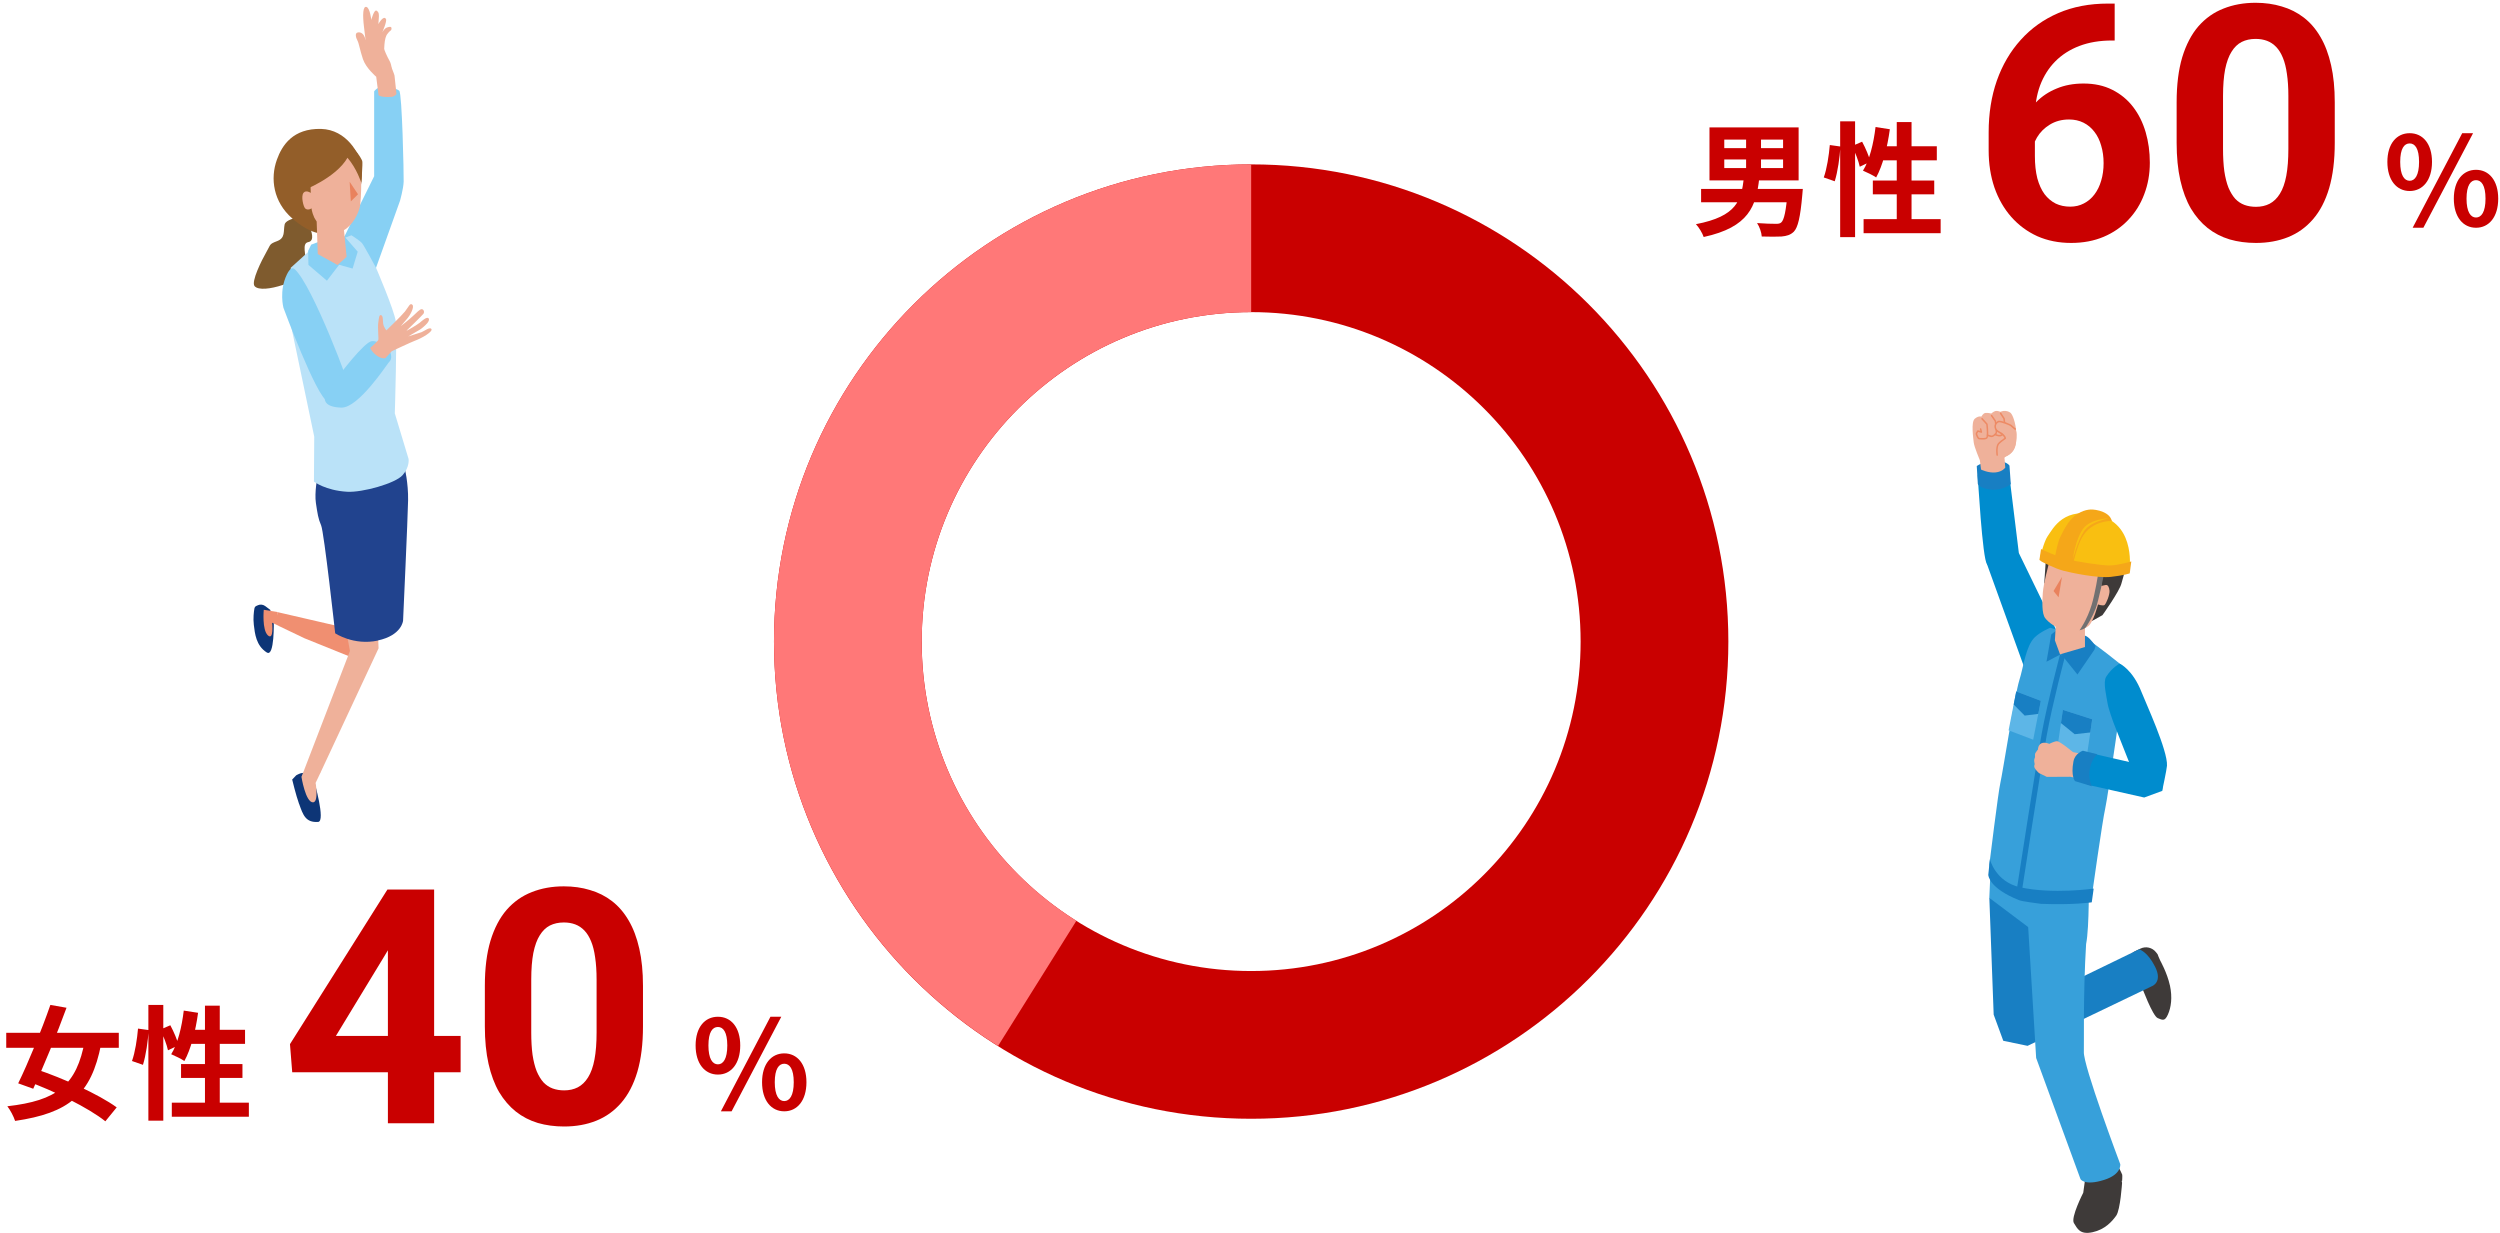
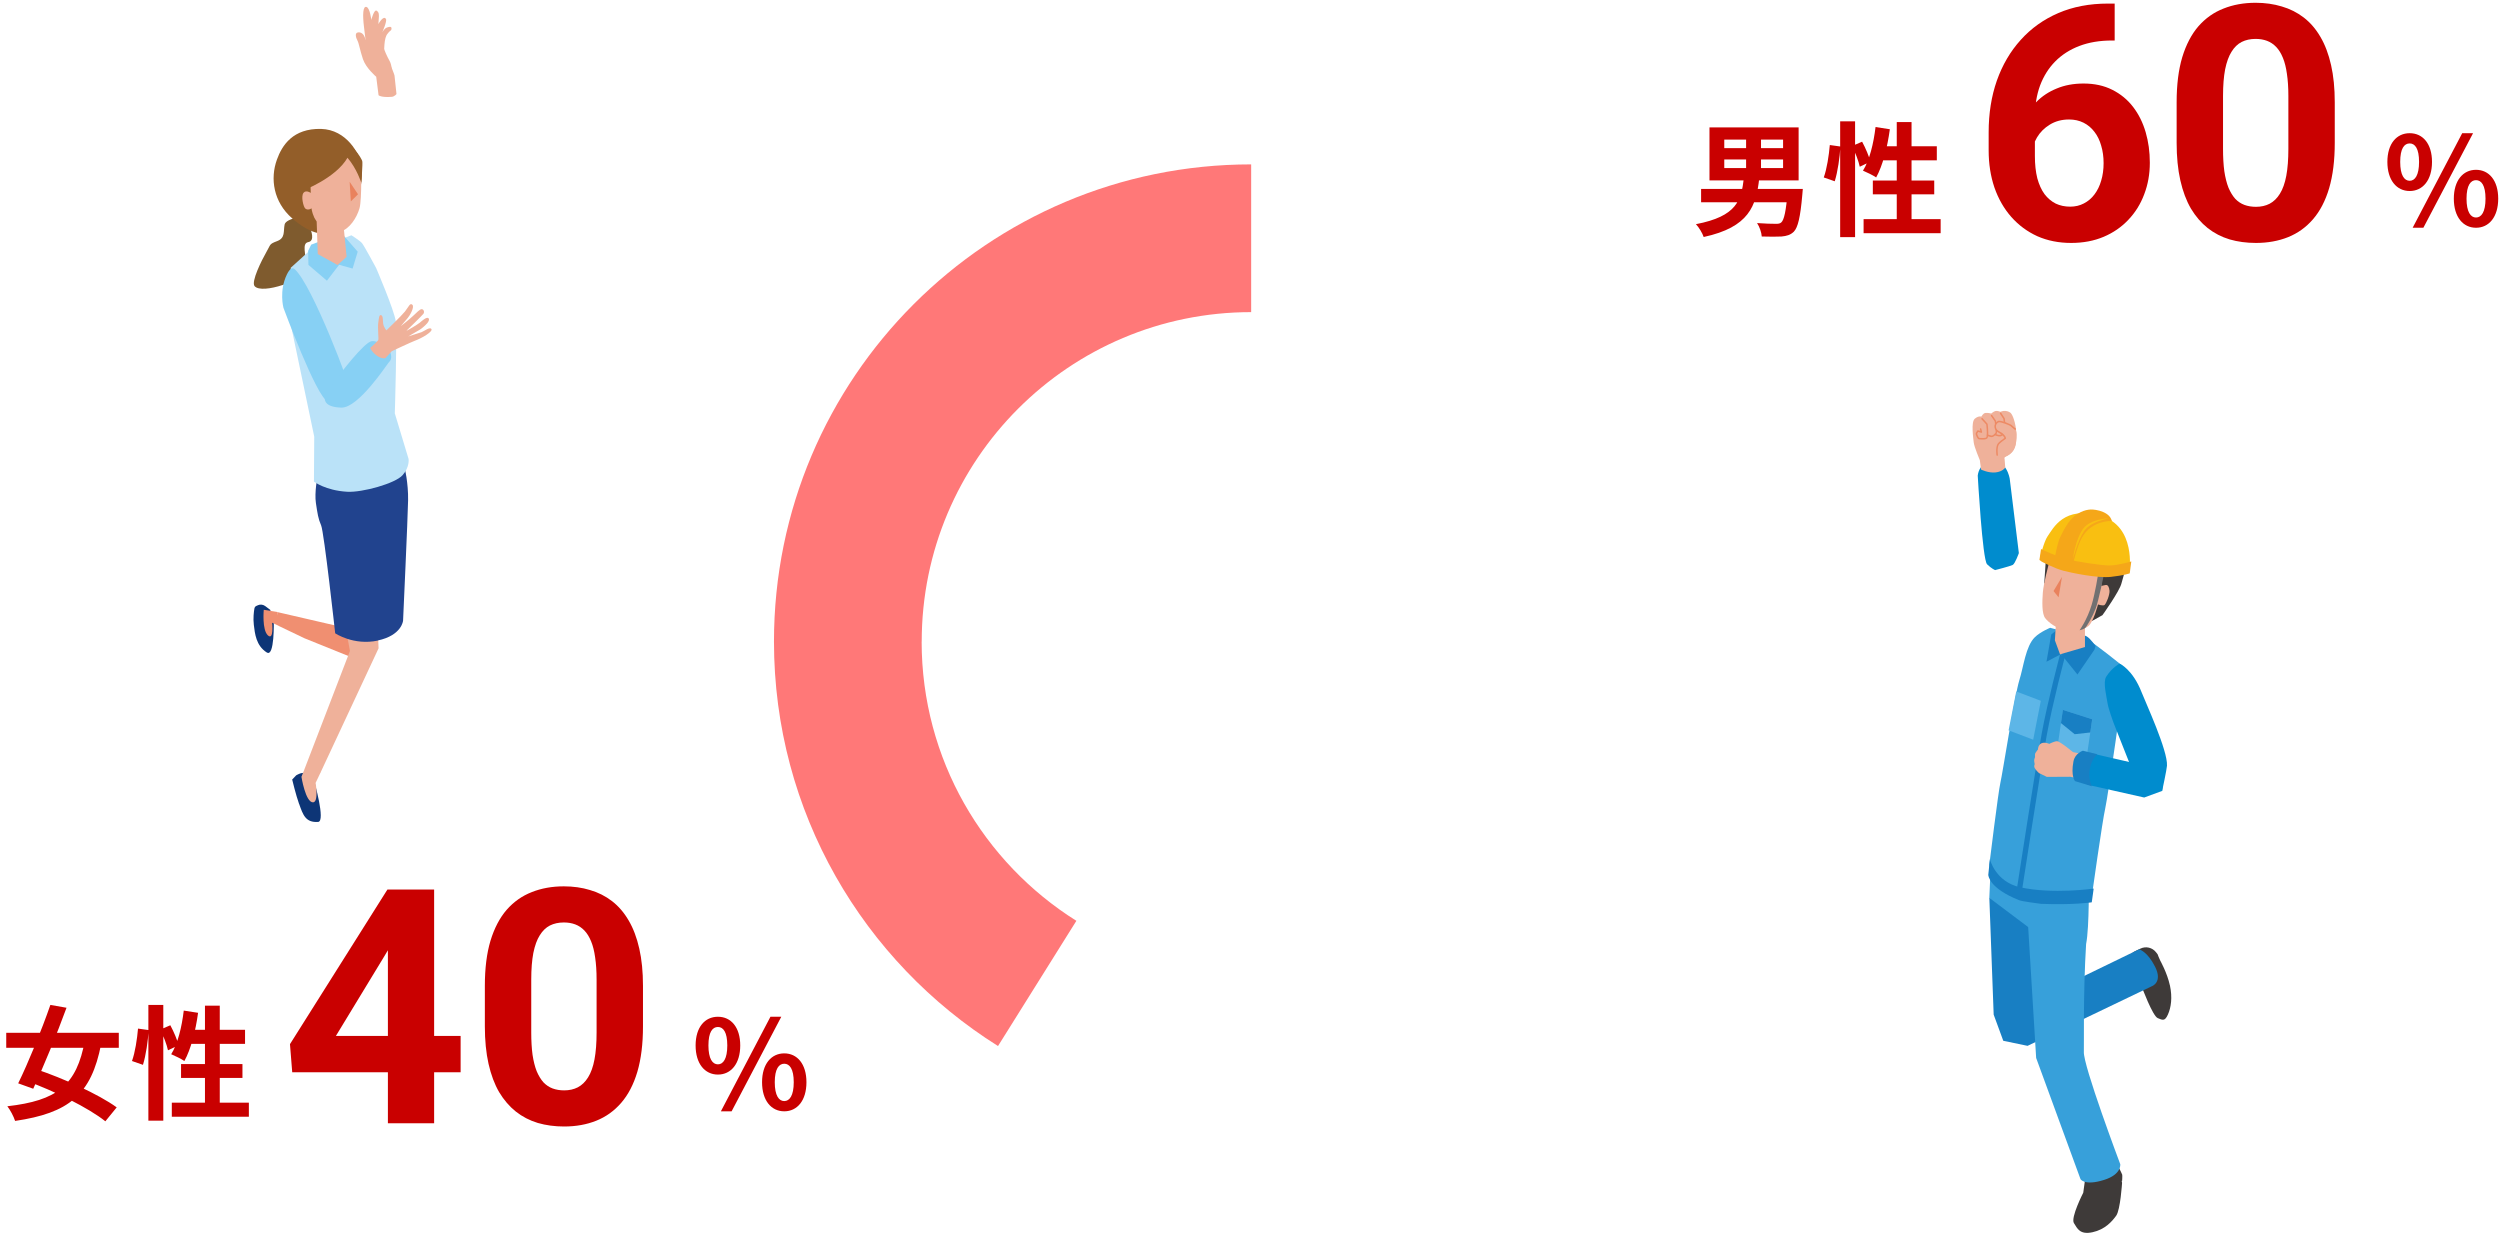
<svg xmlns="http://www.w3.org/2000/svg" width="365" height="180" viewBox="0 0 365 180" fill="none">
  <g clip-path="url(#clip0_2002_49700)">
-     <path d="M55.718 12.651C56.465 12.535 57.872 12.91 58.289 13.242C58.706 13.573 58.964 25.455 58.935 26.507C58.907 27.56 58.389 29.348 58.389 29.348L54.698 39.657L52.241 36.759L50.044 35.015L54.626 25.729V13.343C54.626 13.343 54.971 12.78 55.718 12.68V12.651Z" fill="#87D0F4" />
    <path d="M57.198 10.589L54.425 9.997C54.425 9.997 53.794 8.916 53.635 7.878C53.477 6.854 53.377 5.816 53.147 3.97C52.917 2.125 52.989 0.856 53.506 1.014C54.023 1.173 54.21 2.903 54.21 2.903C54.21 2.903 54.612 1.332 54.986 1.562C55.359 1.779 55.345 2.197 55.302 2.701C55.259 3.206 55.244 3.509 55.244 3.509C55.244 3.509 55.991 2.153 56.35 2.773C56.537 3.091 55.819 4.706 55.819 4.706C55.819 4.706 56.106 4.201 56.408 4.057C56.695 3.927 57.126 3.812 57.155 4.086C57.198 4.489 56.968 4.432 56.724 4.749C56.508 5.023 56.451 5.023 56.279 5.556C56.12 6.09 56.106 6.969 56.092 7.128C56.092 7.287 56.494 8.209 56.882 8.902C57.27 9.594 57.198 10.603 57.198 10.603V10.589Z" fill="#EFB19A" />
    <path d="M55.272 13.919L54.928 11.208C54.928 11.208 53.434 9.954 52.988 8.627C52.543 7.301 52.414 6.335 52.184 5.917C51.954 5.498 51.796 4.85 52.198 4.749C52.514 4.662 52.988 4.778 53.218 5.369C53.606 6.335 54.152 7.272 54.525 7.532C54.899 7.806 55.2 7.373 56.206 8.44C57.212 9.507 57.599 11.035 57.599 11.035L57.887 13.732C57.887 13.732 57.585 14.107 57.212 14.136C55.632 14.265 55.272 13.905 55.272 13.905V13.919Z" fill="#EFB19A" />
    <path d="M38.94 95.257C37.374 94.248 37.216 92.503 37.058 91.22C36.943 90.282 37.058 89.316 37.144 88.841C37.173 88.668 37.288 88.509 37.46 88.451L37.69 88.35C38.021 88.206 38.408 88.264 38.71 88.48L39.443 89.028L39.974 90.657C39.974 90.657 40.103 96.021 38.954 95.257H38.94Z" fill="#0D3576" />
    <path d="M39.112 92.763C38.236 91.955 38.509 89.028 38.509 89.028L40.477 89.346L40.678 91.364L39.73 90.917C39.73 90.917 40.003 93.57 39.112 92.763Z" fill="#F08F71" />
    <path d="M52.011 92.027L52.657 77.911L57.211 79.771L53.792 96.959L44.469 93.195L40.677 91.379C39.887 90.369 40.605 90.081 40.476 89.36L52.011 92.027Z" fill="#F08F71" />
    <path d="M43.665 117.376C43.191 116.049 42.659 113.814 42.659 113.814L43.248 113.194C43.248 113.194 43.593 112.993 43.923 112.892C44.254 112.791 44.843 112.863 44.843 112.863L45.862 114.031C45.862 114.031 47.572 119.914 46.451 120C44.613 120.13 44.239 118.962 43.679 117.39L43.665 117.376Z" fill="#0D3576" />
    <path d="M45.691 117.145C44.6 117.131 44.011 113.411 44.011 113.411L44.37 112.517C45.074 112.243 46.338 112.286 46.826 112.733L46.079 114.305C46.079 114.305 46.568 117.16 45.677 117.145H45.691Z" fill="#EFB19A" />
    <path d="M46.682 70.673L59.079 67.688L59.309 73.311L54.482 75.965L55.272 94.651L46.826 112.733C46.093 113.079 44.958 112.906 44.369 112.517L51.092 95.041C51.092 95.041 48.104 78.964 47.774 76.7C46.309 73.917 46.682 70.658 46.682 70.658V70.673Z" fill="#EFB19A" />
    <path d="M55.157 93.527C51.609 94.277 48.937 92.46 48.937 92.46C48.937 92.46 47.314 77.68 46.883 76.7C46.452 75.719 46.352 74.97 46.122 73.441C45.892 71.913 46.352 69.548 46.352 69.548L59.079 68.279C59.079 68.279 59.625 70.5 59.582 73.038C59.538 75.575 58.849 90.614 58.849 90.614C58.849 90.614 58.677 92.763 55.143 93.513L55.157 93.527Z" fill="#21438E" />
    <path d="M45.015 35.346C44.009 35.534 44.713 37.077 44.656 38.994C44.598 40.912 42.932 41.056 41.237 41.618C39.542 42.181 37.717 42.412 37.172 41.777C36.626 41.143 38.22 37.971 38.881 36.817C39.556 35.678 39.24 35.663 40.461 35.202C41.682 34.741 41.352 33.789 41.553 32.78C41.754 31.785 45.087 31.453 45.087 31.453L45.403 31.741C45.403 31.741 45.115 32.823 45.259 33.227C45.403 33.63 46.02 35.159 45.015 35.346Z" fill="#7F5B2E" />
    <path d="M42.631 31.857C39.931 29.477 39.414 26.103 40.434 23.292C41.181 21.215 42.775 18.721 46.883 18.822C50.618 18.923 52.529 22.499 52.758 24.099C52.974 25.7 52.758 26.695 52.615 27.444C52.471 28.194 51.523 30.299 50.934 31.626C50.302 33.039 47.745 36.355 42.631 31.857Z" fill="#935E29" />
    <path d="M58.777 69.375C57.728 70.586 52.873 71.927 50.69 71.797C47.501 71.61 45.835 70.312 45.835 70.312L45.878 63.751L42.545 47.804L42.445 39.095L45.073 36.716L51.307 34.351C51.307 34.351 52.557 35.144 52.859 35.505C53.161 35.865 54.913 39.124 54.913 39.124C54.913 39.124 57.556 45.266 57.786 46.924C58.002 48.583 57.642 60.349 57.642 60.349L59.653 67.01C59.653 67.01 59.84 68.178 58.777 69.375Z" fill="#BAE2F8" />
    <path d="M47.73 40.984L45.03 38.677L44.987 36.629L45.432 35.721L49.856 34.034L52.227 36.745L51.48 39.21L49.512 38.662L47.73 40.984Z" fill="#87D0F4" />
    <path d="M49.31 21.692C51.019 21.028 52.714 23.609 52.714 23.609C52.714 23.609 52.872 29.074 52.484 30.429C52.082 31.785 51.062 33.429 49.64 33.847C48.218 34.265 46.293 32.679 45.891 31.785C45.489 30.891 45.489 30.415 45.489 30.415C45.489 30.415 44.986 30.79 44.569 30.444C44.311 30.227 43.894 28.642 44.325 28.137C44.699 27.69 45.374 28.166 45.374 28.166L45.23 24.417C45.23 24.417 47.586 22.326 49.31 21.663V21.692Z" fill="#EFB19A" />
    <path d="M52.27 28.367L51.221 29.405L51.048 26.536L52.27 28.367Z" fill="#E9825D" />
    <path d="M44.197 27.834C44.197 27.834 43.45 24.316 43.852 23.681C44.987 21.922 46.926 21.086 49.096 20.696C51.265 20.307 52.787 23.177 52.888 23.508C52.988 23.84 52.744 26.666 52.744 26.666C52.744 26.666 52.098 24.618 50.733 23.032C49.038 26.003 44.197 27.834 44.197 27.834Z" fill="#935E29" />
    <path d="M46.395 37.091L46.179 30.732L50.13 32.65L50.603 37.494L49.282 38.691L46.395 37.091Z" fill="#EFB19A" />
    <path d="M47.817 58.575C46.194 57.97 41.382 44.935 41.382 44.935C41.382 44.935 40.721 42.455 41.884 40.076C42.286 39.249 42.665 38.989 43.019 39.297C45.605 41.575 51.322 56.787 51.221 57.321C51.121 57.84 49.44 59.181 47.817 58.575Z" fill="#87D0F4" />
    <path d="M49.842 59.512C47.357 59.44 47.3 58.388 47.472 57.739C47.63 57.104 49.383 54.956 49.383 54.956C49.383 54.956 53.175 49.895 54.295 49.808C55.416 49.722 56.852 50.861 57.053 51.654C57.254 52.447 56.938 52.721 56.694 52.995C56.45 53.269 52.327 59.584 49.842 59.512Z" fill="#87D0F4" />
    <path d="M62.999 48.064C63.1 48.294 62.583 48.669 62.267 48.886C61.764 49.232 60.974 49.606 60.529 49.765C60.083 49.924 57.196 51.279 57.196 51.279L56.262 52.303C56.262 52.303 55.673 52.447 54.926 51.856C54.179 51.265 54.05 50.803 54.05 50.803C54.05 50.803 55.156 49.823 55.228 49.635C55.314 49.448 55.113 47.847 55.228 47.097C55.329 46.477 55.329 45.901 55.645 46.016C55.961 46.117 55.874 46.78 55.946 47.271C56.018 47.746 56.406 48.237 56.406 48.237C56.406 48.237 58.589 46.146 59.121 45.483C59.652 44.819 59.868 44.142 60.213 44.502C60.557 44.863 59.782 46.146 59.523 46.434C59.279 46.723 58.517 47.617 58.517 47.617C58.517 47.617 59.753 46.651 60.284 46.146C60.816 45.656 61.29 45.137 61.563 45.137C61.836 45.137 62.037 45.54 61.807 45.829C61.577 46.117 59.595 48.049 59.379 48.251C59.178 48.453 60.988 47.371 61.29 47.112C61.592 46.852 62.224 46.29 62.496 46.42C62.77 46.55 62.597 46.939 62.367 47.199C62.109 47.501 61.577 47.963 61.333 48.107C61.074 48.251 59.609 49.116 59.609 49.116C59.609 49.116 61.175 48.626 61.548 48.496C61.922 48.366 62.813 47.617 63.014 48.093L62.999 48.064Z" fill="#EFB19A" />
  </g>
  <g clip-path="url(#clip1_2002_49700)">
    <path d="M316.801 143.859C316.41 142.053 315.393 140.24 315.393 140.24L315.145 139.678L315.015 139.331L314.785 139.034C314.24 138.333 313.291 138.112 312.503 138.497L311.387 139.041L312.174 143.657L312.702 144.08C312.702 144.08 314.283 148.349 315.033 148.646C315.722 148.924 316.057 149.157 316.516 148.122C316.975 147.092 317.192 145.659 316.807 143.853L316.801 143.859Z" fill="#3E3A39" />
    <path d="M302.797 178.579C303.299 179.388 303.678 180.297 305.501 179.906C307.324 179.514 308.354 178.339 308.968 177.487C309.576 176.634 309.824 172.694 309.824 172.694L309.762 172.403L309.83 172.391C309.83 172.391 309.88 171.671 309.842 171.5C309.805 171.33 308.832 169.441 308.832 169.441L304.05 171.696L304.379 172.511L304.155 174.134C304.155 174.134 302.289 177.771 302.791 178.573L302.797 178.579Z" fill="#3E3A39" />
    <path d="M312.311 138.592L297.817 145.633L296.013 131.948L290.443 131.096L291.076 148.134L292.478 151.955L296.025 152.693L314.19 143.979C314.19 143.979 315.784 143.41 314.643 141.143C313.502 138.876 312.305 138.598 312.305 138.598L312.311 138.592Z" fill="#187FC3" />
    <path d="M304.943 128.298C304.943 128.298 299.355 128.084 297.315 127.717C295.275 127.351 290.654 126.113 290.654 126.113L290.443 131.09L296.112 135.352L297.278 154.462L303.753 172.151C303.753 172.151 304.298 173.174 307.188 172.271C309.793 171.456 309.558 169.972 309.558 169.972C309.558 169.972 304.088 155.46 304.243 153.54C304.286 153.016 304.119 145.122 304.571 137.834C305.074 135.302 304.956 128.298 304.956 128.298H304.943Z" fill="#37A0DA" />
    <path d="M290.102 82.374C290.772 83.037 291.287 83.233 291.287 83.233C291.287 83.233 293.501 82.665 293.854 82.482C294.208 82.299 294.753 80.751 294.753 80.751L293.42 69.896C293.42 69.896 292.98 66.953 290.573 67.37C288.88 67.666 288.75 69.441 288.75 69.441C288.75 69.441 289.438 81.711 290.108 82.374H290.102Z" fill="#008CCE" />
-     <path d="M290.697 71.481C292.403 71.651 293.575 70.685 293.575 70.685L293.383 67.976C293.383 67.976 292.955 67.262 291.274 67.281C289.594 67.3 288.607 68.045 288.607 68.045L288.762 70.653C288.762 70.653 288.986 71.31 290.691 71.474L290.697 71.481Z" fill="#187FC3" />
    <path d="M292.961 66.593C294.35 65.904 294.487 64.799 294.332 62.589C294.133 61.244 293.761 60.41 293.482 60.227C293.364 60.151 293.159 60.038 292.837 60C292.384 59.949 292.062 60.126 292.062 60.126C292.062 60.126 291.628 59.937 291.336 60.006C291.045 60.082 290.722 60.379 290.722 60.379C290.722 60.379 290.269 60.252 289.897 60.284C289.525 60.316 289.283 60.827 289.283 60.827C289.283 60.827 288.886 60.657 288.316 61.136C287.745 61.623 288.099 63.985 288.167 64.616C288.235 65.248 289.06 67.199 289.06 67.199L289.234 68.557C289.234 68.557 290.313 69.087 291.355 68.974C292.39 68.86 292.769 68.273 292.769 68.273L292.669 66.984C292.669 66.984 292.527 66.795 292.955 66.587L292.961 66.593Z" fill="#EFB19A" />
    <path d="M288.682 62.854C288.613 62.955 288.458 63.195 288.446 63.322C288.433 63.461 288.62 63.877 288.762 64.042C288.824 64.111 288.886 64.149 288.948 64.149C288.973 64.149 289.016 64.149 289.078 64.155C289.283 64.174 289.5 64.187 289.692 64.168C289.866 64.155 290.021 64.111 290.127 64.029C290.393 63.814 290.269 62.469 290.201 61.907C290.201 61.882 290.189 61.857 290.17 61.844L289.451 61.048C289.407 61.004 289.339 60.998 289.296 61.048C289.252 61.093 289.252 61.168 289.296 61.212L289.99 61.983C290.096 62.905 290.096 63.757 289.99 63.858C289.823 63.991 289.314 63.953 289.097 63.934C289.029 63.934 288.979 63.922 288.967 63.928C288.88 63.884 288.675 63.448 288.669 63.353C288.669 63.315 288.737 63.189 288.818 63.063L289.252 63.195C289.289 63.208 289.333 63.195 289.358 63.17C289.382 63.145 289.395 63.101 289.389 63.056L289.277 62.602C289.265 62.539 289.203 62.501 289.141 62.52C289.085 62.532 289.047 62.596 289.06 62.659L289.122 62.917L288.799 62.816C288.756 62.804 288.706 62.816 288.682 62.861V62.854Z" fill="#ED8A64" />
    <path d="M290.803 63.593C290.691 63.6 290.375 63.492 290.201 63.423C290.146 63.398 290.084 63.429 290.059 63.492C290.04 63.556 290.065 63.619 290.121 63.644C290.201 63.675 290.623 63.84 290.815 63.827C291.039 63.808 291.448 63.492 291.547 63.265C291.64 63.057 291.491 61.933 291.429 61.459C291.429 61.44 291.417 61.421 291.411 61.408L290.859 60.606C290.822 60.556 290.753 60.543 290.704 60.581C290.654 60.619 290.642 60.695 290.679 60.745L291.219 61.522C291.318 62.229 291.392 63.05 291.349 63.17C291.274 63.334 290.933 63.587 290.797 63.6L290.803 63.593Z" fill="#ED8A64" />
    <path d="M292.007 63.492C291.796 63.53 291.436 63.391 291.318 63.334C291.262 63.309 291.2 63.334 291.176 63.391C291.151 63.448 291.176 63.517 291.231 63.543C291.25 63.549 291.684 63.751 291.994 63.726C292.013 63.726 292.025 63.726 292.044 63.726C292.366 63.675 292.72 63.278 292.832 63.075C292.937 62.892 292.801 61.768 292.707 61.111C292.707 61.092 292.701 61.08 292.689 61.061L292.18 60.278C292.143 60.227 292.075 60.215 292.025 60.246C291.976 60.284 291.963 60.354 291.994 60.41L292.484 61.168C292.59 61.951 292.676 62.829 292.633 62.949C292.54 63.12 292.236 63.448 292 63.492H292.007Z" fill="#ED8A64" />
    <path d="M293.47 63.606C293.991 63.562 294.289 62.741 294.301 62.709C294.32 62.646 294.295 62.583 294.239 62.557C294.183 62.532 294.121 62.564 294.096 62.627C294.022 62.829 293.768 63.347 293.451 63.379C293.036 63.416 292.67 63.202 292.664 63.202C292.608 63.17 292.546 63.189 292.515 63.246C292.484 63.303 292.503 63.372 292.558 63.404C292.577 63.416 292.98 63.65 293.47 63.612V63.606Z" fill="#ED8A64" />
    <path d="M291.728 64.869C291.43 65.406 291.616 66.921 291.616 66.921C291.616 66.921 294.035 66.991 294.358 64.509C294.581 62.779 294.203 62.64 294.203 62.64C294.203 62.64 293.7 62.197 293.595 62.115C293.489 62.033 292.051 61.395 291.734 61.572C291.418 61.749 291.126 62.141 291.399 62.671C291.592 63.044 292.144 63.202 292.367 63.397C292.751 63.745 292.776 63.985 292.776 63.985C292.776 63.985 291.883 64.591 291.728 64.869Z" fill="#EFB19A" />
    <path d="M291.783 61.673C292.025 61.535 293.39 62.109 293.526 62.21C293.607 62.273 293.954 62.577 294.128 62.728C294.177 62.772 294.245 62.766 294.283 62.715C294.32 62.665 294.314 62.595 294.27 62.551C294.252 62.532 293.768 62.103 293.656 62.021C293.563 61.951 292.069 61.25 291.684 61.465C291.448 61.598 291.281 61.806 291.213 62.033C291.151 62.254 291.182 62.488 291.306 62.728C291.442 63 291.734 63.157 291.988 63.296C292.112 63.366 292.224 63.429 292.292 63.492C292.521 63.701 292.608 63.858 292.645 63.941C292.416 64.098 291.777 64.559 291.634 64.812C291.318 65.374 291.473 66.416 291.479 66.46C291.492 66.523 291.541 66.561 291.597 66.555C291.597 66.555 291.597 66.555 291.603 66.555C291.665 66.542 291.703 66.486 291.696 66.422C291.696 66.41 291.548 65.418 291.82 64.926C291.926 64.743 292.484 64.32 292.831 64.079C292.869 64.054 292.887 64.01 292.881 63.966C292.881 63.934 292.838 63.669 292.434 63.303C292.348 63.221 292.217 63.151 292.087 63.082C291.858 62.955 291.603 62.816 291.498 62.608C291.405 62.425 291.38 62.254 291.424 62.096C291.473 61.926 291.603 61.768 291.783 61.667V61.673Z" fill="#ED8A64" />
-     <path d="M294.753 80.745L300.242 92.037L297.147 95.92L295.603 97.619L290.102 82.374L291.677 80.259L294.753 80.745Z" fill="#008CCE" />
    <path d="M310.148 98.699C310.172 97.834 309.813 97.158 309.813 97.158C309.813 97.158 305.583 93.729 304.584 93.243C303.586 92.763 299.325 91.658 299.325 91.658C299.325 91.658 297.911 92.232 297.086 93.034C295.741 94.348 295.443 97.354 294.81 99.356C294.178 101.358 292.367 112.971 292.05 114.31C291.74 115.649 290.457 126.132 290.457 126.132C290.457 126.132 289.96 128.854 296.206 130.761C299.17 131.664 305.403 130.849 305.403 130.849C305.403 130.849 306.96 119.773 307.363 118.03C307.766 116.287 310.135 99.564 310.154 98.705L310.148 98.699Z" fill="#37A0DA" />
    <path d="M305.793 94.853L305.948 94.316C305.948 94.316 305.272 93.319 304.714 92.946C303.989 92.46 300.094 92.138 300.094 92.138L299.48 92.643L298.785 96.615L300.912 95.497L303.306 98.478L305.793 94.853Z" fill="#187FC3" />
    <path d="M301.179 103.644L300.348 109.372L304.627 110.742L305.458 105.014L301.179 103.644Z" fill="#5DB6E7" />
    <path d="M305.459 105.014L301.179 103.644L300.9 105.57L302.904 107.193L305.18 106.941L305.459 105.014Z" fill="#187FC3" />
    <path d="M294.37 100.954L293.254 106.631L296.845 107.995L297.961 102.318L294.37 100.954Z" fill="#5DB6E7" />
-     <path d="M297.961 102.318L294.37 100.954L293.998 102.861L295.604 104.477L297.589 104.225L297.961 102.318Z" fill="#187FC3" />
    <path d="M301.502 95.8L300.758 95.592C300.739 95.661 298.947 102.387 298.079 107.155C297.211 111.91 294.42 130.072 294.389 130.256L295.152 130.376C295.183 130.192 297.967 112.043 298.835 107.294C299.697 102.557 301.484 95.863 301.502 95.794V95.8Z" fill="#187FC3" />
    <path d="M294.742 131.412C295.288 131.633 297.384 131.866 297.998 131.961C302.563 132.138 305.167 131.778 305.397 131.74L305.676 129.732C305.614 129.744 299.71 130.584 294.971 129.549C291.374 128.766 290.537 125.545 290.525 125.431L290.289 127.73C290.308 127.888 290.426 129.669 294.742 131.412Z" fill="#187FC3" />
    <path d="M304.405 87.534L300.243 89.776L300.014 93.489L300.764 95.529L304.405 94.468V87.534Z" fill="#EFB19A" />
    <path d="M310.544 80.133C310.11 78.68 309.124 77.266 307.604 76.615C306.6 76.186 303.815 75.756 303.815 75.756C303.815 75.756 301.75 76.078 300.131 77.297C299.883 77.487 299.158 78.775 299.158 78.775L298.767 80.638L298.463 85.128L301.601 88.393L303.803 89.757L305.428 90.666L306.959 89.814C306.959 89.814 309.471 86.303 309.738 85.16C310.005 84.016 310.978 81.591 310.544 80.133Z" fill="#3E3A39" />
    <path d="M307.289 88.298C307.525 88.09 308.046 86.795 307.99 86.239C307.934 85.69 307.748 85.368 307.438 85.406C307.128 85.444 306.793 85.564 306.793 85.564L306.979 82.596L303.469 80.455L301.831 81.307L301.757 79.962L300.808 80.865L300.417 79.811L299.872 80.145L299.115 82.343C299.115 82.343 298.346 85.242 298.253 86.523C298.16 87.805 298.092 89.586 298.594 90.243C299.096 90.9 300.2 91.721 301.577 92.049C302.954 92.378 304.139 91.986 304.895 91.411C305.652 90.837 306.309 88.248 306.309 88.248C306.309 88.248 307.06 88.519 307.295 88.311L307.289 88.298Z" fill="#EFB19A" />
    <path d="M299.814 86.29L300.552 87.212L301.049 84.231L299.814 86.29Z" fill="#E9825D" />
    <path d="M308.094 83.96C309.459 83.833 310.885 83.423 310.885 83.423C310.885 83.423 311.958 76.798 306.655 75.302C301.347 73.805 299.79 77.095 298.946 78.301C298.394 79.091 297.83 81.49 297.83 81.49C297.83 81.49 298.388 82.059 300.72 82.76C303.058 83.461 306.333 84.124 308.094 83.96Z" fill="#F9BF11" />
    <path d="M308.337 76.066C308.337 76.066 308.225 75.636 307.934 75.333C307.469 74.847 306.706 74.563 305.98 74.443C305.509 74.361 304.554 74.247 303.276 75.055C301.955 75.889 301.23 77.575 300.857 78.282C300.355 79.236 300.008 81.433 300.008 81.433L302.681 82.299C302.681 82.299 303.158 79.962 303.965 78.503C305.397 75.908 308.337 76.066 308.337 76.066Z" fill="#F5A719" />
    <path d="M307.853 75.686C307.853 75.686 305.242 75.693 304.119 77.221C302.99 78.749 302.637 81.667 302.637 81.667C302.637 81.667 303.313 79.008 304.262 77.562C305.21 76.116 307.853 75.686 307.853 75.686Z" fill="#F9BF11" />
    <path d="M303.617 92.024C303.617 92.024 304.182 91.879 304.411 91.708C304.653 91.525 305.546 89.959 305.968 88.848C306.389 87.736 307.189 83.808 307.189 83.808L306.327 83.84C306.327 83.84 305.887 86.625 305.379 88.317C304.734 90.471 303.617 92.024 303.617 92.024Z" fill="#717071" />
    <path d="M301.192 83.315C302.413 83.631 306.215 84.439 308.181 84.225C310.141 84.01 310.941 83.707 310.941 83.707L311.171 81.97C311.171 81.97 309.267 82.538 308.032 82.558C306.798 82.576 303.251 81.995 301.75 81.648C300.509 81.358 297.992 80.164 297.992 80.164L297.756 81.749L298.103 82.008C298.103 82.008 299.97 82.993 301.192 83.309V83.315Z" fill="#F5A719" />
    <path d="M304.186 110.129L302.648 109.801C302.648 109.801 300.726 108.197 300.31 108.216C299.895 108.241 299.194 108.601 299.194 108.601C299.194 108.601 298.537 108.292 298.04 108.525C297.544 108.759 297.538 109.435 297.538 109.435C297.538 109.435 297.234 109.801 297.154 109.965C297.073 110.129 297.116 110.534 297.116 110.534C297.116 110.534 297.017 110.78 296.992 110.944C296.967 111.108 297.067 111.576 297.067 111.576C297.067 111.576 296.912 111.822 297.067 112.131C297.222 112.441 297.681 112.864 297.681 112.864L298.84 113.426L302.251 113.407L303.79 113.742L304.174 110.117L304.186 110.129Z" fill="#EFB19A" />
    <path d="M311.679 113.363L315.673 115.485C315.673 115.485 316.349 112.334 316.38 111.797C316.517 109.618 313.298 102.659 312.678 101.08C311.363 97.708 309.465 96.887 309.465 96.887C309.465 96.887 308.386 97.417 307.505 98.8C306.997 99.596 307.573 101.775 307.691 102.615C307.809 103.454 308.584 105.551 308.584 105.551L311.673 113.363H311.679Z" fill="#008CCE" />
    <path d="M305.432 114.721L313.054 116.438L315.665 115.478L316.007 112.434L305.718 110.066C305.718 110.066 304.273 109.94 303.851 110.71C303.429 111.481 303.832 113.363 304.043 113.931C304.254 114.5 305.426 114.714 305.426 114.714L305.432 114.721Z" fill="#008CCE" />
    <path d="M306.215 110.123L304.1 109.605C304.1 109.605 302.946 109.972 302.723 111.172C302.314 113.325 302.952 114.045 302.952 114.045L305.427 114.796C305.427 114.796 304.807 113.672 305.129 112.169C305.452 110.666 306.221 110.123 306.221 110.123H306.215Z" fill="#187FC3" />
  </g>
  <g clip-path="url(#clip2_2002_49700)">
-     <path d="M182.67 24C144.19 24 113 55.19 113 93.67C113 132.15 144.19 163.34 182.67 163.34C221.15 163.34 252.34 132.15 252.34 93.67C252.34 55.19 221.14 24 182.67 24ZM182.67 141.77C156.1 141.77 134.57 120.23 134.57 93.67C134.57 67.11 156.11 45.57 182.67 45.57C209.23 45.57 230.77 67.11 230.77 93.67C230.77 120.23 209.23 141.77 182.67 141.77Z" fill="#C90000" />
    <path d="M134.57 93.67C134.57 67.1 156.11 45.57 182.67 45.57V24C144.19 24 113 55.19 113 93.67C113 118.57 126.07 140.4 145.71 152.72L157.15 134.44C143.59 125.93 134.56 110.86 134.56 93.67H134.57Z" fill="#FF7878" />
  </g>
  <path d="M351.815 27.888C349.907 27.888 348.557 26.304 348.557 23.64C348.557 20.976 349.907 19.446 351.815 19.446C353.723 19.446 355.073 20.976 355.073 23.64C355.073 26.304 353.723 27.888 351.815 27.888ZM351.815 26.394C352.589 26.394 353.183 25.584 353.183 23.64C353.183 21.678 352.589 20.94 351.815 20.94C351.023 20.94 350.429 21.678 350.429 23.64C350.429 25.584 351.023 26.394 351.815 26.394ZM352.247 33.252L359.483 19.446H361.067L353.813 33.252H352.247ZM361.499 33.252C359.609 33.252 358.259 31.686 358.259 29.004C358.259 26.34 359.609 24.792 361.499 24.792C363.389 24.792 364.739 26.34 364.739 29.004C364.739 31.686 363.389 33.252 361.499 33.252ZM361.499 31.758C362.273 31.758 362.885 30.966 362.885 29.004C362.885 27.042 362.273 26.304 361.499 26.304C360.725 26.304 360.113 27.042 360.113 29.004C360.113 30.966 360.725 31.758 361.499 31.758Z" fill="#C90000" />
  <path d="M268.664 17.718H270.842V34.62H268.664V17.718ZM267.152 21.174L268.7 21.39C268.61 22.956 268.304 25.098 267.872 26.466L266.27 25.908C266.72 24.684 267.026 22.668 267.152 21.174ZM270.41 21.318L271.868 20.688C272.372 21.624 272.894 22.848 273.074 23.604L271.526 24.342C271.364 23.55 270.878 22.29 270.41 21.318ZM273.83 18.546L275.918 18.87C275.558 21.552 274.856 24.216 273.92 25.908C273.488 25.602 272.516 25.134 271.994 24.918C272.948 23.406 273.542 20.958 273.83 18.546ZM274.46 21.354H282.776V23.406H273.848L274.46 21.354ZM276.926 17.826H279.086V33.18H276.926V17.826ZM273.434 26.358H282.398V28.374H273.434V26.358ZM272.084 31.992H283.334V34.044H272.084V31.992Z" fill="#C90000" />
  <path d="M251.744 23.28V24.54H260.33V23.28H251.744ZM251.744 20.382V21.624H260.33V20.382H251.744ZM249.584 18.6H262.598V26.34H249.584V18.6ZM254.93 19.464H257.108V25.422H254.93V19.464ZM248.36 27.582H261.986V29.526H248.36V27.582ZM261.014 27.582H263.21C263.21 27.582 263.174 28.158 263.138 28.428C262.85 31.74 262.49 33.216 261.896 33.828C261.392 34.314 260.852 34.458 260.096 34.53C259.466 34.566 258.368 34.566 257.216 34.53C257.18 33.936 256.892 33.108 256.532 32.568C257.63 32.658 258.782 32.676 259.25 32.676C259.628 32.676 259.862 32.658 260.06 32.478C260.474 32.136 260.78 30.786 260.996 27.87L261.014 27.582ZM254.606 25.98H256.856C256.406 30.084 255.362 33.162 248.738 34.602C248.558 34.044 248.036 33.18 247.604 32.73C253.616 31.578 254.228 29.22 254.606 25.98Z" fill="#C90000" />
  <path d="M340.875 14.938V20.844C340.875 23.406 340.602 25.617 340.055 27.477C339.508 29.32 338.719 30.836 337.688 32.023C336.672 33.195 335.461 34.062 334.055 34.625C332.648 35.188 331.086 35.469 329.367 35.469C327.992 35.469 326.711 35.297 325.523 34.953C324.336 34.594 323.266 34.039 322.312 33.289C321.375 32.539 320.562 31.594 319.875 30.453C319.203 29.297 318.688 27.922 318.328 26.328C317.969 24.734 317.789 22.906 317.789 20.844V14.938C317.789 12.375 318.062 10.18 318.609 8.352C319.172 6.508 319.961 5 320.977 3.828C322.008 2.656 323.227 1.797 324.633 1.25C326.039 0.688 327.602 0.406 329.32 0.406C330.695 0.406 331.969 0.586 333.141 0.945C334.328 1.289 335.398 1.828 336.352 2.562C337.305 3.297 338.117 4.242 338.789 5.398C339.461 6.539 339.977 7.906 340.336 9.5C340.695 11.078 340.875 12.891 340.875 14.938ZM334.102 21.734V14.023C334.102 12.789 334.031 11.711 333.891 10.789C333.766 9.867 333.57 9.086 333.305 8.445C333.039 7.789 332.711 7.258 332.32 6.852C331.93 6.445 331.484 6.148 330.984 5.961C330.484 5.773 329.93 5.68 329.32 5.68C328.555 5.68 327.875 5.828 327.281 6.125C326.703 6.422 326.211 6.898 325.805 7.555C325.398 8.195 325.086 9.055 324.867 10.133C324.664 11.195 324.562 12.492 324.562 14.023V21.734C324.562 22.969 324.625 24.055 324.75 24.992C324.891 25.93 325.094 26.734 325.359 27.406C325.641 28.062 325.969 28.602 326.344 29.023C326.734 29.43 327.18 29.727 327.68 29.914C328.195 30.102 328.758 30.195 329.367 30.195C330.117 30.195 330.781 30.047 331.359 29.75C331.953 29.438 332.453 28.953 332.859 28.297C333.281 27.625 333.594 26.75 333.797 25.672C334 24.594 334.102 23.281 334.102 21.734Z" fill="#C90000" />
  <path d="M307.758 0.523H308.742V5.914H308.344C306.562 5.914 304.977 6.18 303.586 6.711C302.195 7.242 301.016 8 300.047 8.984C299.094 9.953 298.359 11.125 297.844 12.5C297.344 13.875 297.094 15.414 297.094 17.117V22.789C297.094 24.008 297.211 25.086 297.445 26.023C297.695 26.945 298.047 27.719 298.5 28.344C298.969 28.953 299.516 29.414 300.141 29.727C300.766 30.023 301.469 30.172 302.25 30.172C302.984 30.172 303.648 30.016 304.242 29.703C304.852 29.391 305.367 28.953 305.789 28.391C306.227 27.812 306.555 27.141 306.773 26.375C307.008 25.594 307.125 24.742 307.125 23.82C307.125 22.898 307.008 22.047 306.773 21.266C306.555 20.484 306.227 19.812 305.789 19.25C305.352 18.672 304.82 18.227 304.195 17.914C303.57 17.602 302.867 17.445 302.086 17.445C301.023 17.445 300.086 17.695 299.273 18.195C298.477 18.68 297.852 19.305 297.398 20.07C296.945 20.836 296.703 21.641 296.672 22.484L294.633 21.172C294.68 19.969 294.93 18.828 295.383 17.75C295.852 16.672 296.492 15.719 297.305 14.891C298.133 14.047 299.125 13.391 300.281 12.922C301.438 12.438 302.742 12.195 304.195 12.195C305.789 12.195 307.188 12.5 308.391 13.109C309.609 13.719 310.625 14.555 311.438 15.617C312.25 16.68 312.859 17.906 313.266 19.297C313.672 20.688 313.875 22.172 313.875 23.75C313.875 25.406 313.602 26.945 313.055 28.367C312.523 29.789 311.75 31.031 310.734 32.094C309.734 33.156 308.531 33.984 307.125 34.578C305.719 35.172 304.141 35.469 302.391 35.469C300.578 35.469 298.93 35.141 297.445 34.484C295.977 33.812 294.711 32.875 293.648 31.672C292.586 30.469 291.766 29.039 291.188 27.383C290.625 25.727 290.344 23.914 290.344 21.945V19.32C290.344 16.57 290.742 14.055 291.539 11.773C292.352 9.477 293.516 7.492 295.031 5.82C296.547 4.133 298.375 2.828 300.516 1.906C302.656 0.984 305.07 0.523 307.758 0.523Z" fill="#C90000" />
  <path d="M104.817 156.888C102.909 156.888 101.559 155.304 101.559 152.64C101.559 149.976 102.909 148.446 104.817 148.446C106.725 148.446 108.075 149.976 108.075 152.64C108.075 155.304 106.725 156.888 104.817 156.888ZM104.817 155.394C105.591 155.394 106.185 154.584 106.185 152.64C106.185 150.678 105.591 149.94 104.817 149.94C104.025 149.94 103.431 150.678 103.431 152.64C103.431 154.584 104.025 155.394 104.817 155.394ZM105.249 162.252L112.485 148.446H114.069L106.815 162.252H105.249ZM114.501 162.252C112.611 162.252 111.261 160.686 111.261 158.004C111.261 155.34 112.611 153.792 114.501 153.792C116.391 153.792 117.741 155.34 117.741 158.004C117.741 160.686 116.391 162.252 114.501 162.252ZM114.501 160.758C115.275 160.758 115.887 159.966 115.887 158.004C115.887 156.042 115.275 155.304 114.501 155.304C113.727 155.304 113.115 156.042 113.115 158.004C113.115 159.966 113.727 160.758 114.501 160.758Z" fill="#C90000" />
  <path d="M21.663 146.718H23.841V163.62H21.663V146.718ZM20.151 150.174L21.7 150.39C21.61 151.956 21.303 154.098 20.872 155.466L19.27 154.908C19.72 153.684 20.026 151.668 20.151 150.174ZM23.41 150.318L24.867 149.688C25.372 150.624 25.893 151.848 26.073 152.604L24.526 153.342C24.363 152.55 23.878 151.29 23.41 150.318ZM26.829 147.546L28.918 147.87C28.558 150.552 27.855 153.216 26.919 154.908C26.488 154.602 25.515 154.134 24.994 153.918C25.948 152.406 26.541 149.958 26.829 147.546ZM27.459 150.354H35.776V152.406H26.848L27.459 150.354ZM29.925 146.826H32.086V162.18H29.925V146.826ZM26.433 155.358H35.398V157.374H26.433V155.358ZM25.084 160.992H36.334V163.044H25.084V160.992Z" fill="#C90000" />
  <path d="M0.91 150.786H17.344V152.982H0.91V150.786ZM7.354 146.718L9.712 147.132C8.29 151.02 6.31 155.844 4.852 158.958L2.656 158.166C4.096 155.232 6.076 150.408 7.354 146.718ZM12.394 151.866L14.77 152.406C13.33 159.894 10 162.504 2.206 163.656C1.99 162.99 1.504 162.072 1.072 161.514C8.29 160.686 11.206 158.508 12.394 151.866ZM3.844 157.806L5.302 156.114C9.136 157.392 14.392 159.75 17.038 161.676L15.382 163.71C12.97 161.766 7.858 159.246 3.844 157.806Z" fill="#C90000" />
  <path d="M93.875 143.938V149.844C93.875 152.406 93.602 154.617 93.055 156.477C92.508 158.32 91.719 159.836 90.688 161.023C89.672 162.195 88.461 163.062 87.055 163.625C85.648 164.188 84.086 164.469 82.367 164.469C80.992 164.469 79.711 164.297 78.523 163.953C77.336 163.594 76.266 163.039 75.312 162.289C74.375 161.539 73.562 160.594 72.875 159.453C72.203 158.297 71.688 156.922 71.328 155.328C70.969 153.734 70.789 151.906 70.789 149.844V143.938C70.789 141.375 71.062 139.18 71.609 137.352C72.172 135.508 72.961 134 73.977 132.828C75.008 131.656 76.227 130.797 77.633 130.25C79.039 129.688 80.602 129.406 82.32 129.406C83.695 129.406 84.969 129.586 86.141 129.945C87.328 130.289 88.398 130.828 89.352 131.562C90.305 132.297 91.117 133.242 91.789 134.398C92.461 135.539 92.977 136.906 93.336 138.5C93.695 140.078 93.875 141.891 93.875 143.938ZM87.102 150.734V143.023C87.102 141.789 87.031 140.711 86.891 139.789C86.766 138.867 86.57 138.086 86.305 137.445C86.039 136.789 85.711 136.258 85.32 135.852C84.93 135.445 84.484 135.148 83.984 134.961C83.484 134.773 82.93 134.68 82.32 134.68C81.555 134.68 80.875 134.828 80.281 135.125C79.703 135.422 79.211 135.898 78.805 136.555C78.398 137.195 78.086 138.055 77.867 139.133C77.664 140.195 77.562 141.492 77.562 143.023V150.734C77.562 151.969 77.625 153.055 77.75 153.992C77.891 154.93 78.094 155.734 78.359 156.406C78.641 157.062 78.969 157.602 79.344 158.023C79.734 158.43 80.18 158.727 80.68 158.914C81.195 159.102 81.758 159.195 82.367 159.195C83.117 159.195 83.781 159.047 84.359 158.75C84.953 158.438 85.453 157.953 85.859 157.297C86.281 156.625 86.594 155.75 86.797 154.672C87 153.594 87.102 152.281 87.102 150.734Z" fill="#C90000" />
  <path d="M67.25 151.25V156.547H42.664L42.336 152.445L56.562 129.875H61.93L56.117 139.602L49.039 151.25H67.25ZM63.383 129.875V164H56.633V129.875H63.383Z" fill="#C90000" />
  <defs>
    <clipPath id="clip0_2002_49700">
      <rect width="26" height="119" fill="white" transform="matrix(-1 0 0 1 63 1)" />
    </clipPath>
    <clipPath id="clip1_2002_49700">
      <rect width="29" height="120" fill="white" transform="translate(288 60)" />
    </clipPath>
    <clipPath id="clip2_2002_49700">
      <rect width="139.33" height="139.33" fill="white" transform="translate(113 24)" />
    </clipPath>
  </defs>
</svg>